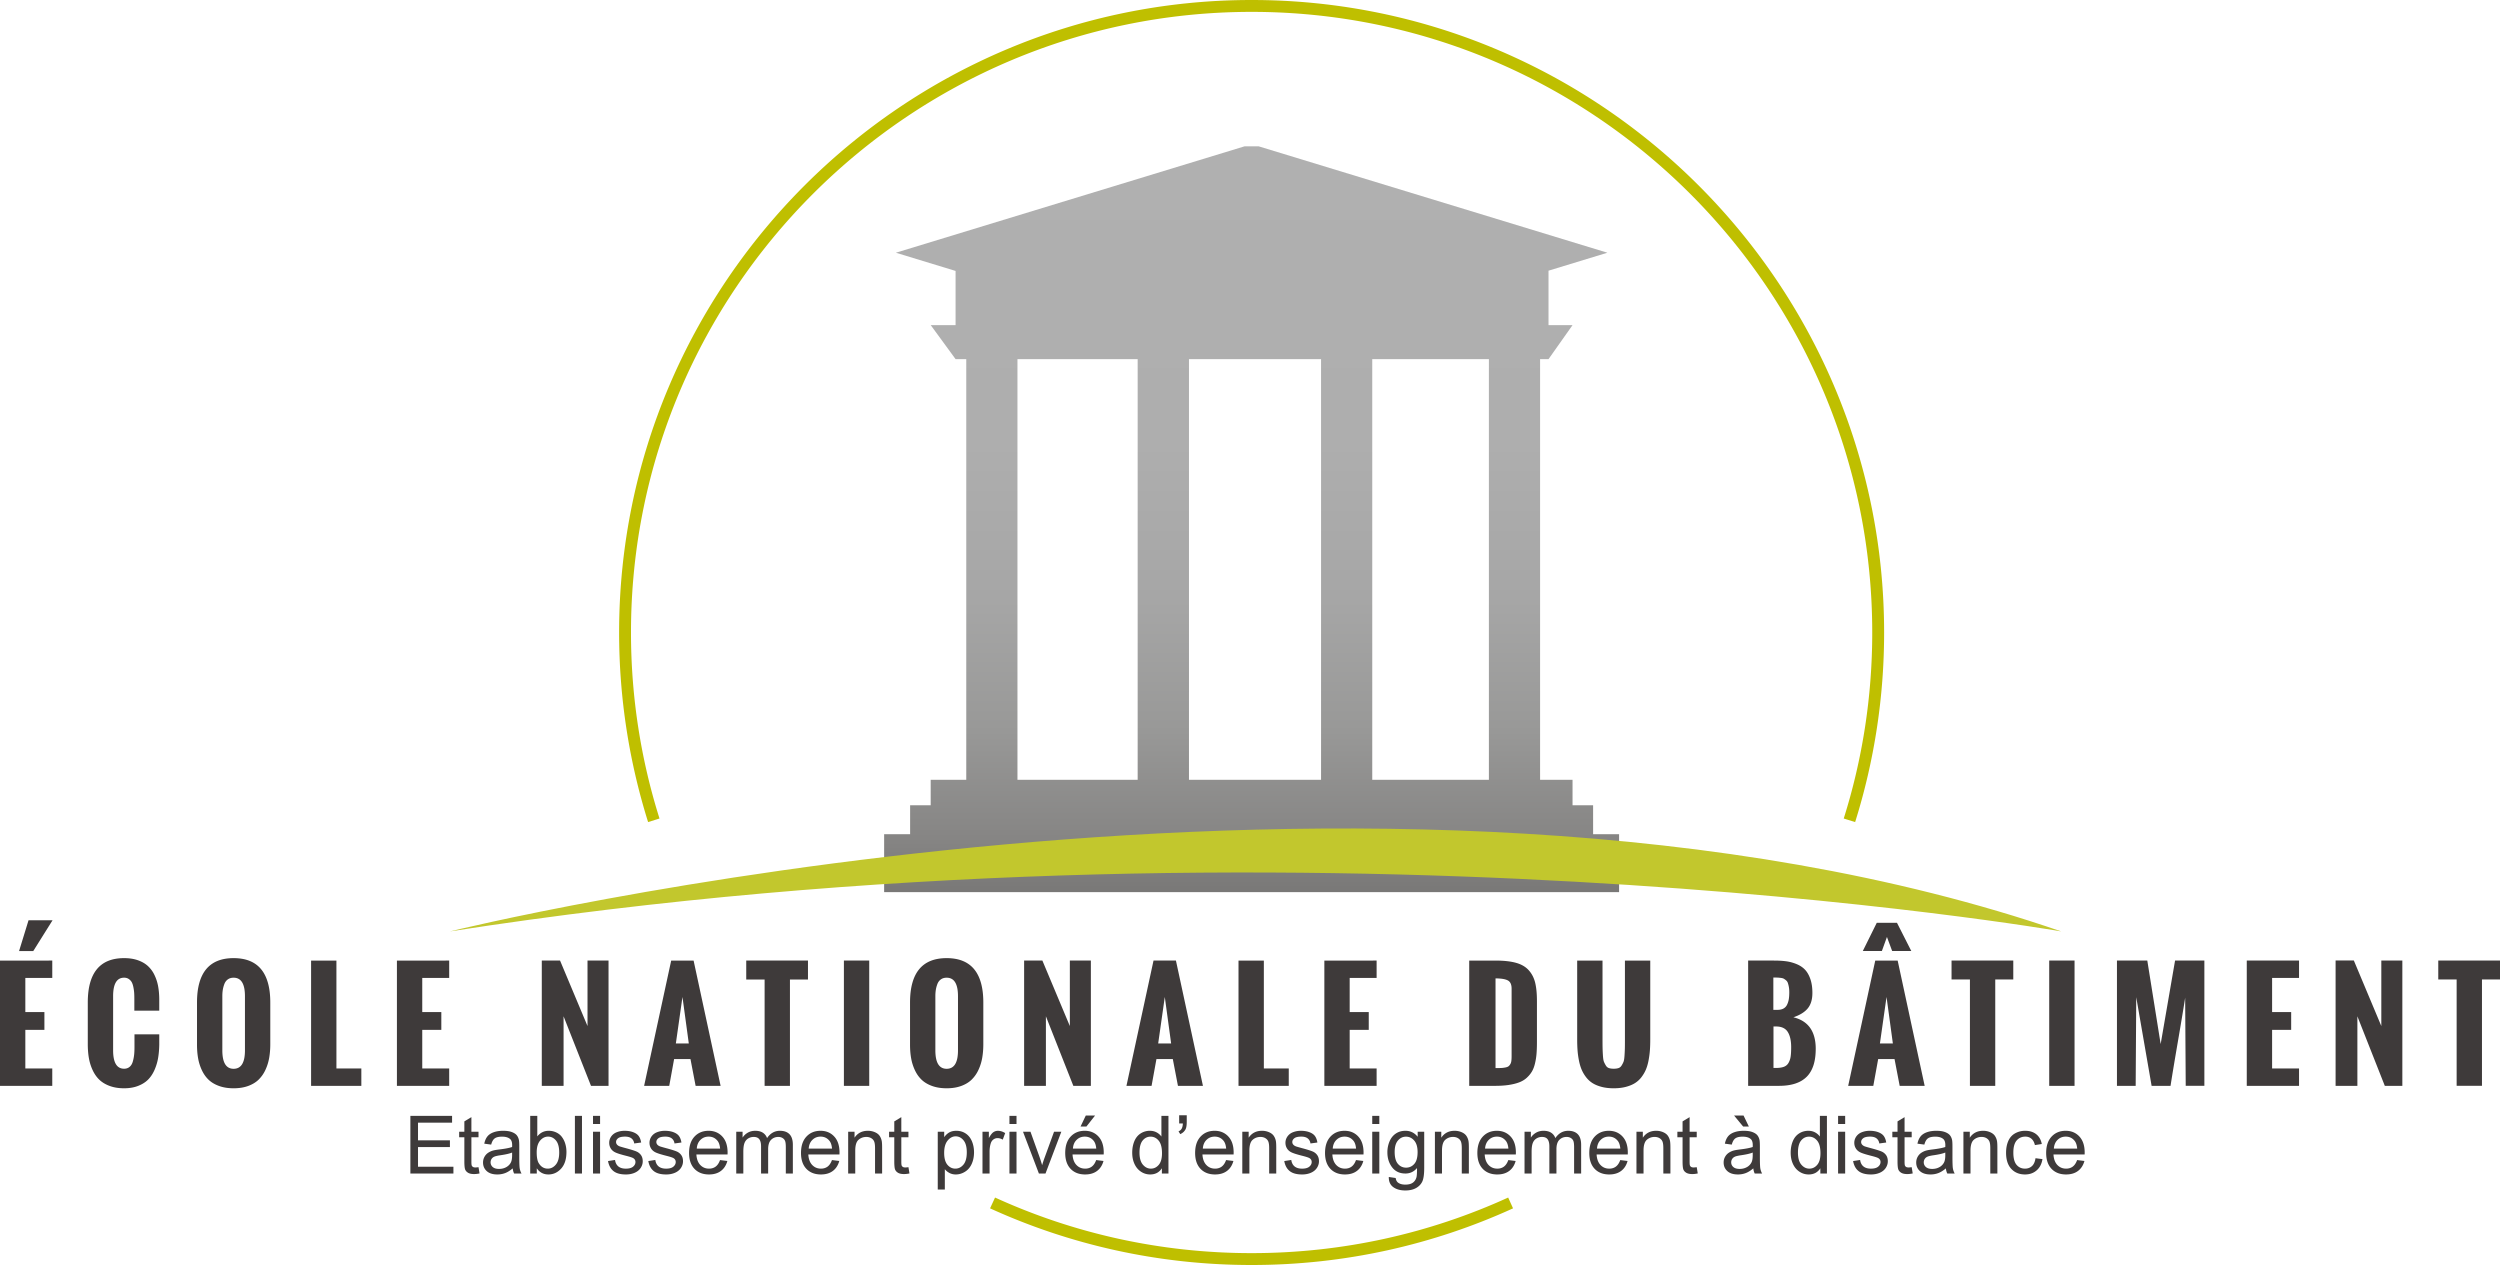
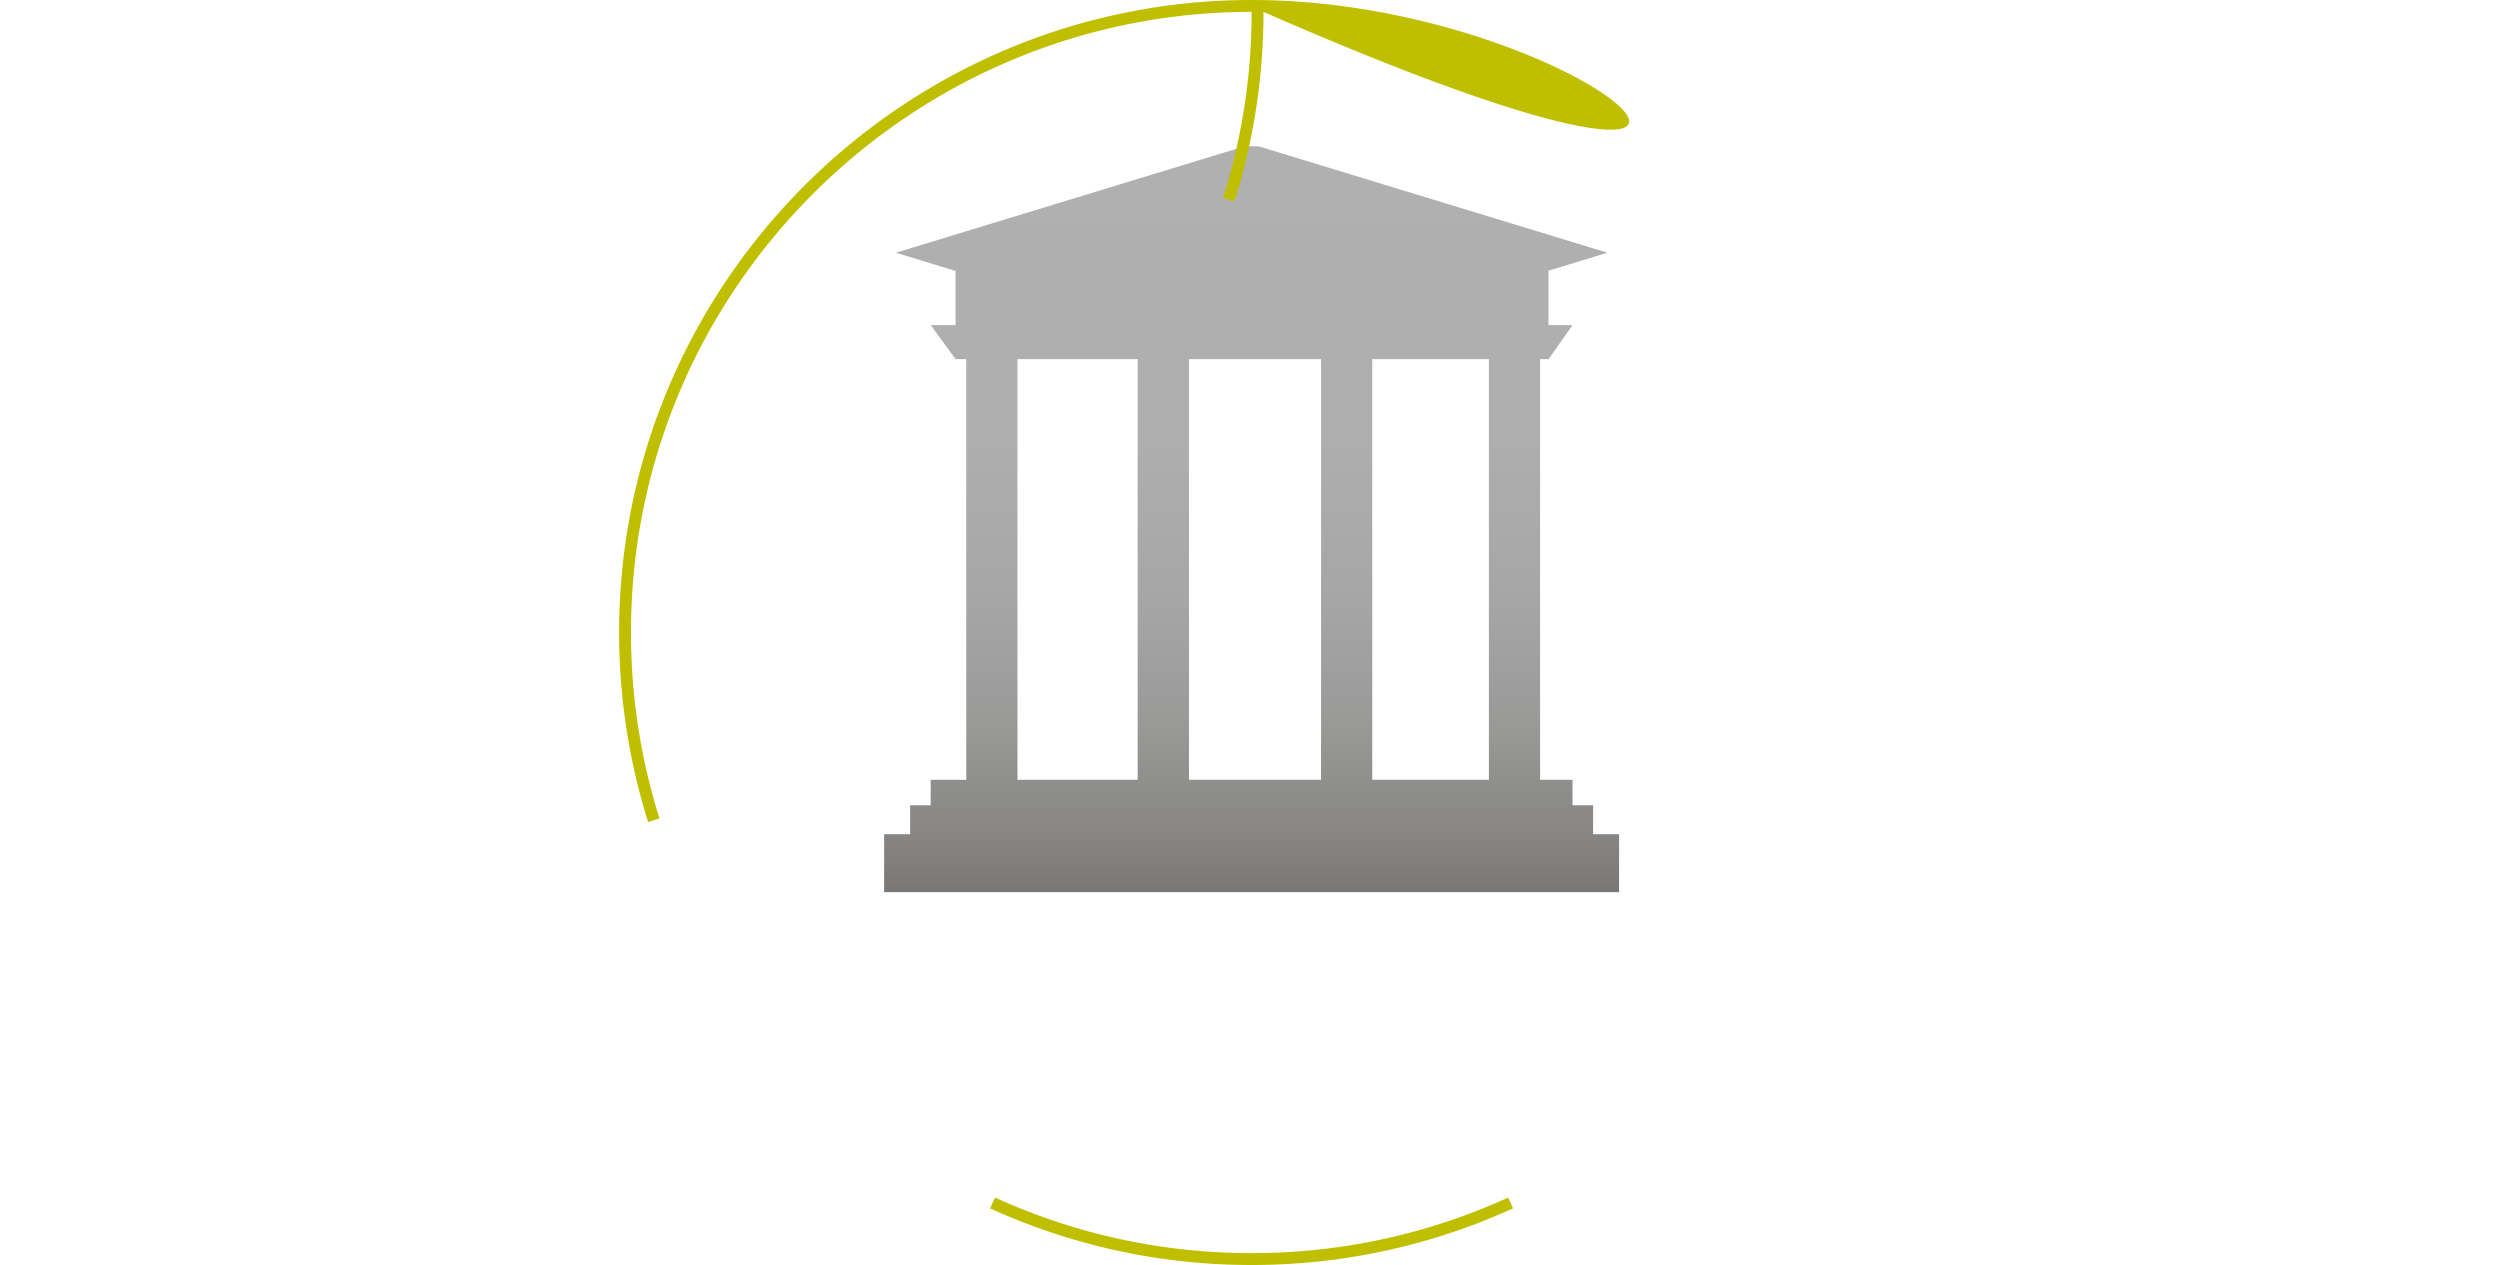
<svg xmlns="http://www.w3.org/2000/svg" viewBox="0 0 591.497 299.298">
  <linearGradient id="a" gradientUnits="userSpaceOnUse" x1="296.131" y1="211.074" x2="296.131" y2="34.626">
    <stop offset="0" stop-color="#797877" />
    <stop offset=".079" stop-color="#878685" />
    <stop offset=".224" stop-color="#999998" />
    <stop offset=".392" stop-color="#a6a6a6" />
    <stop offset=".604" stop-color="#aeaeae" />
    <stop offset="1" stop-color="#b0b0b0" />
  </linearGradient>
  <path d="M376.927 197.374v-6.85h-4.866v-6.03h-7.678V84.97h1.995l5.677-8.038h-5.677V64.043l13.928-4.25-82.488-25.167h-3.373l-82.487 25.168 14.13 4.31v12.828h-5.874l5.874 8.038h2.529V184.493H220.2v6.031h-4.867v6.85h-6.147v13.7h173.888v-13.7h-6.148zm-52.254-53.332V84.97h27.598V184.493h-27.598v-40.451zM281.31 163.49V84.97h31.25V184.493h-31.25V163.49zm-40.58 20.993V84.97h28.44V184.493h-28.44v-.01z" fill="url(#a)" />
-   <path d="M106.435 220.375s222.014-54.8 381.265 0c0 0-179.86-31.382-381.265 0z" fill="#c2c72d" />
-   <path d="M296.13 0c-82.51 0-149.648 67.138-149.648 149.649 0 15.625 2.416 30.689 6.857 44.853l2.698-.844c-4.384-13.91-6.745-28.693-6.745-44.009 0-80.965 65.874-146.839 146.839-146.839S442.969 68.684 442.969 149.65c0 15.316-2.36 30.098-6.744 44.01l2.698.843a149.702 149.702 0 0 0 6.857-44.853C445.78 67.139 378.64 0 296.13 0zm0 296.488c-21.639 0-42.182-4.694-60.702-13.152l-1.18 2.557c18.857 8.6 39.822 13.405 61.883 13.405 22.06 0 42.997-4.806 61.855-13.405l-1.153-2.557c-18.52 8.458-39.063 13.152-60.702 13.152z" fill="#bfbf00" />
-   <path d="M0 256.91h12.367v-4.117H5.994v-9.123h4.512v-4.216H5.994v-8.068h6.373v-4.116H0v29.64zm4.512-31.896h3.36l4.56-7.278h-5.68l-2.24 7.278zm32.008 5.614a6.897 6.897 0 0 0-1.573-2.107c-.637-.57-1.425-1.018-2.363-1.342-.939-.324-2.012-.486-3.22-.486-5.73 0-8.595 3.503-8.595 10.506v9.814c0 1.196.085 2.295.255 3.293.17.999.464 1.952.881 2.857.417.906.947 1.67 1.59 2.29.641.62 1.46 1.114 2.453 1.48.993.37 2.132.553 3.417.553 1.251 0 2.36-.19 3.326-.569.966-.378 1.753-.878 2.363-1.498.61-.62 1.111-1.38 1.507-2.28.395-.9.675-1.828.84-2.783s.257-1.998.28-3.13v-2.502h-5.863v3.047c0 .669-.027 1.264-.082 1.786a9.568 9.568 0 0 1-.313 1.598c-.154.543-.406.962-.757 1.26-.352.295-.786.444-1.301.444-1.735 0-2.602-1.454-2.602-4.364V235.7c0-2.92.867-4.38 2.602-4.38.439 0 .815.11 1.128.33.312.22.549.485.708.799.158.312.285.718.378 1.217.093.5.151.945.173 1.334.022.39.033.854.033 1.392v2.733h5.895v-2.551c0-1.175-.09-2.251-.271-3.228a10.395 10.395 0 0 0-.89-2.718zm18.751-3.935c-5.774 0-8.661 3.503-8.661 10.506v9.962c0 1.186.09 2.279.271 3.277a11.1 11.1 0 0 0 .906 2.824c.422.884.958 1.63 1.606 2.24.647.609 1.47 1.092 2.47 1.449.998.356 2.135.535 3.408.535 1.285 0 2.426-.181 3.425-.543s1.825-.86 2.478-1.49a7.715 7.715 0 0 0 1.614-2.298c.423-.9.722-1.852.898-2.857s.263-2.1.263-3.285v-9.814c0-7.003-2.892-10.506-8.678-10.506zm2.684 21.818c0 2.91-.894 4.364-2.684 4.364-1.778 0-2.667-1.455-2.667-4.364v-12.81c0-.539.035-1.035.106-1.49.072-.456.195-.918.371-1.384.176-.466.45-.835.823-1.103.373-.27.83-.403 1.367-.403 1.79 0 2.684 1.46 2.684 4.38v12.81zm21.642-21.241h-5.994v29.64h11.889v-4.117h-5.895V227.27zm26.68 25.523h-6.373v-9.123h4.512v-4.216h-4.512v-8.068h6.373v-4.116H93.91v29.64h12.367v-4.117zm37.701-25.54h-4.973v15.512l-6.505-15.512h-4.314v29.656h5.154v-16.45l6.488 16.45h4.15v-29.656zm15.516 23.317h3.87l1.218 6.34h5.912l-6.39-29.64h-5.302l-6.405 29.64h5.944l1.153-6.34zm1.976-14.689l1.498 11h-3.062l1.564-11zm19.435 21.028h5.994v-25.16h4.265v-4.48h-14.606v4.48h4.347v25.16zm24.754-29.64h-5.994v29.64h5.994v-29.64zm26.993 9.93c0-7.003-2.893-10.506-8.678-10.506-5.774 0-8.661 3.503-8.661 10.506v9.962c0 1.186.09 2.279.271 3.277a11.1 11.1 0 0 0 .906 2.824c.422.884.957 1.63 1.605 2.24.648.609 1.471 1.092 2.47 1.449.999.356 2.135.535 3.409.535 1.284 0 2.426-.181 3.425-.543s1.825-.86 2.478-1.49a7.715 7.715 0 0 0 1.614-2.298c.423-.9.721-1.852.897-2.857s.264-2.1.264-3.285v-9.814zm-5.994 11.312c0 2.91-.895 4.364-2.684 4.364-1.779 0-2.668-1.455-2.668-4.364v-12.81c0-.539.036-1.035.107-1.49.071-.456.195-.918.37-1.384.176-.466.45-.835.824-1.103.373-.27.829-.403 1.367-.403 1.79 0 2.684 1.46 2.684 4.38v12.81zm20.802-8.052l6.488 16.45h4.15v-29.656h-4.973v15.512l-6.505-15.512h-4.314v29.656h5.154v-16.45zm30.764-13.19h-5.303l-6.405 29.64h5.944l1.153-6.34h3.87l1.218 6.34h5.912l-6.39-29.64zm-4.2 19.612l1.565-11 1.498 11h-3.062zm30.896 5.912h-5.895V227.27h-5.994v29.64h11.889v-4.117zm20.785 0h-6.372v-9.123h4.512v-4.216h-4.512v-8.068h6.372v-4.116H313.34v29.64h12.366v-4.117zm36.722.766c.313-.522.56-1.158.741-1.91.182-.752.305-1.52.371-2.306.065-.785.099-1.704.099-2.758v-9.716c0-1.767-.14-3.221-.42-4.363-.28-1.141-.785-2.122-1.515-2.94-.73-.817-1.735-1.405-3.014-1.761-1.279-.357-2.906-.535-4.882-.535h-6.192v29.64h6.126c1.219 0 2.297-.072 3.236-.214s1.756-.346 2.454-.61c.696-.263 1.292-.62 1.786-1.07s.897-.936 1.21-1.457zm-4.783-3.68c0 .45-.02.825-.058 1.127s-.123.563-.255.782-.274.387-.429.502c-.153.116-.394.206-.724.272-.33.066-.658.107-.988.124-.33.016-.78.024-1.35.024v-21.225c1.372.011 2.348.175 2.93.494s.874.966.874 1.943v15.956zm30.731 4.964c.438-.576.79-1.18 1.054-1.811.263-.631.471-1.359.626-2.182.153-.823.257-1.62.312-2.388s.082-1.625.082-2.57V227.27h-5.993v18.54c0 1.044-.006 1.799-.017 2.265a43.91 43.91 0 0 1-.083 1.712c-.044.676-.12 1.15-.23 1.425-.11.275-.26.569-.452.881-.193.313-.443.519-.75.617-.307.099-.68.149-1.12.149-.439 0-.812-.05-1.12-.149s-.556-.306-.748-.626a6.183 6.183 0 0 1-.454-.888c-.109-.275-.186-.755-.23-1.44-.044-.687-.071-1.27-.082-1.747s-.017-1.243-.017-2.297V227.27h-5.994v18.623c0 .944.028 1.8.083 2.57.055.768.161 1.564.32 2.387s.372 1.55.635 2.182a8.13 8.13 0 0 0 1.054 1.811c.438.576.955 1.05 1.548 1.424.593.374 1.311.67 2.157.89.845.22 1.795.329 2.849.329s2.003-.11 2.848-.33c.845-.22 1.567-.515 2.165-.89a5.813 5.813 0 0 0 1.557-1.423zm41.225-6.678c0-4.127-1.762-6.619-5.287-7.475 1.538-.516 2.671-1.219 3.4-2.108.731-.89 1.097-2.108 1.097-3.656 0-1.25-.157-2.335-.47-3.252-.313-.916-.73-1.654-1.251-2.215-.522-.56-1.186-1.007-1.993-1.342-.807-.334-1.63-.56-2.47-.674s-1.809-.173-2.906-.173h-6.11v29.64h7.312c2.93 0 5.11-.714 6.537-2.141 1.427-1.427 2.14-3.628 2.14-6.604zm-10.029-16.878c.417 0 .725.003.922.008.198.006.46.029.782.067.325.038.566.098.725.18.16.083.344.21.552.38.209.17.356.378.444.625s.168.558.24.93.107.807.107 1.302c0 .625-.04 1.169-.115 1.63-.078.46-.212.891-.405 1.292a2.01 2.01 0 0 1-.847.914c-.373.209-.834.313-1.383.313h-1.022v-7.64zm4.092 18.699a4.188 4.188 0 0 1-.502 1.49c-.253.438-.62.749-1.103.93-.483.181-1.115.272-1.894.272h-.56v-9.814h.593c1.307 0 2.232.427 2.775 1.284.544.856.815 2.058.815 3.606 0 .933-.04 1.677-.124 2.232zm20.711.584h3.87l1.219 6.34h5.911l-6.389-29.64h-5.302l-6.406 29.64h5.945l1.152-6.34zm1.977-14.689l1.498 11h-3.063l1.565-11zm.098-14.194l1.235 3.327h4.528l-3.392-6.686h-4.775l-3.31 6.686h4.512l1.202-3.327zm19.633 35.222h5.993v-25.16h4.266v-4.48h-14.607v4.48h4.348v25.16zm24.754-29.64h-5.994v29.64h5.994v-29.64zm20.373 19.76l-3.161-19.76h-7.18v29.64h4.43l.132-20.978 3.638 20.978h4.48c.329-2.14.905-5.615 1.728-10.423.824-4.808 1.4-8.283 1.73-10.423l.132 20.846h4.413v-29.64h-6.933l-3.409 19.76zm20.373 9.88h12.366v-4.116h-6.372v-9.123h4.512v-4.216h-4.512v-8.068h6.372v-4.116h-12.366v29.64zm31.835-14.144l-6.504-15.512H552.6v29.656h5.154v-16.45l6.488 16.45h4.15v-29.656h-4.974v15.512zm13.474-15.495v4.478h4.347v25.161h5.993v-25.16h4.266v-4.48h-14.606zM98.9 271.398h7.55v-1.602H98.9v-4.179h8.061v-1.61h-9.866v13.646h10.183v-1.61H98.9v-4.645zm13.58 4.821c-.247 0-.438-.04-.571-.121a.699.699 0 0 1-.289-.325c-.059-.137-.088-.445-.088-.922v-5.78h1.684v-1.304h-1.684v-3.453l-1.666 1.006v2.447h-1.23v1.304h1.23v5.687c0 1.005.068 1.664.204 1.978.137.313.373.566.708.758s.806.289 1.414.289a6.19 6.19 0 0 0 1.266-.149l-.242-1.48a5.366 5.366 0 0 1-.735.065zm10.38-2.709v-2.233c0-.745-.028-1.26-.084-1.545-.1-.46-.273-.84-.521-1.14-.249-.302-.636-.552-1.164-.75-.528-.2-1.213-.298-2.057-.298-.85 0-1.598.116-2.243.349-.646.232-1.14.564-1.48.996-.341.432-.586.998-.735 1.7l1.638.222c.18-.701.457-1.19.833-1.466s.957-.414 1.745-.414c.844 0 1.48.19 1.908.567.317.28.475.761.475 1.444 0 .061-.003.208-.01.437-.639.223-1.635.416-2.987.577-.664.08-1.16.164-1.49.251a4.09 4.09 0 0 0-1.205.55c-.357.241-.646.563-.866.963s-.33.843-.33 1.326c0 .825.292 1.504.875 2.034.583.53 1.418.796 2.504.796.658 0 1.273-.108 1.848-.326.573-.217 1.17-.589 1.791-1.117.05.466.162.872.336 1.22h1.75a3.734 3.734 0 0 1-.424-1.187c-.072-.413-.107-1.398-.107-2.956zm-1.694-.204c0 .738-.09 1.297-.27 1.675-.236.49-.605.877-1.108 1.159s-1.077.424-1.722.424c-.651 0-1.147-.15-1.484-.447a1.426 1.426 0 0 1-.508-1.117 1.431 1.431 0 0 1 .894-1.34c.285-.125.772-.236 1.461-.335 1.216-.174 2.129-.385 2.737-.633v.614zm11.733-4.361c-.351-.444-.798-.788-1.34-1.034s-1.12-.367-1.727-.367c-1.099 0-2.001.444-2.709 1.331v-4.868h-1.676v13.646h1.555v-1.239c.664.975 1.579 1.462 2.746 1.462 1.173 0 2.178-.463 3.016-1.386.838-.925 1.256-2.235 1.256-3.93 0-.712-.1-1.383-.297-2.01a5.022 5.022 0 0 0-.824-1.605zm-1.392 6.6c-.534.636-1.167.953-1.899.953-.9 0-1.613-.43-2.14-1.294-.323-.527-.485-1.383-.485-2.569 0-1.203.267-2.123.8-2.76.534-.635 1.167-.954 1.9-.954.726 0 1.345.308 1.857.922.512.614.768 1.567.768 2.858 0 1.26-.267 2.208-.8 2.843zm4.514 2.108h1.676v-13.646h-1.676v13.646zm4.283 0h1.675v-9.886h-1.675v9.886zm0-11.72h1.675v-1.926h-1.675v1.927zm10.261 6.503c-.468-.202-1.295-.461-2.48-.777-.82-.224-1.313-.367-1.48-.43-.292-.116-.506-.266-.643-.445a.927.927 0 0 1-.204-.587c0-.341.164-.64.493-.894.33-.254.878-.382 1.647-.382.652 0 1.156.144 1.513.429s.573.683.647 1.191l1.638-.223c-.105-.639-.298-1.15-.577-1.532s-.712-.683-1.298-.907-1.268-.335-2.043-.335c-.515 0-.998.067-1.448.2-.45.133-.805.296-1.065.489-.348.248-.623.56-.825.935a2.546 2.546 0 0 0-.302 1.224c0 .484.123.927.368 1.327.245.4.605.713 1.08.94s1.326.495 2.555.805c.912.23 1.483.42 1.712.568.33.217.494.515.494.893 0 .422-.186.79-.559 1.104-.372.313-.943.47-1.712.47-.764 0-1.358-.177-1.783-.53-.425-.354-.684-.863-.777-1.527l-1.657.26c.186 1.048.616 1.84 1.289 2.374.673.534 1.652.8 2.937.8.775 0 1.47-.134 2.085-.405.614-.27 1.084-.651 1.41-1.145s.489-1.02.489-1.578c0-.57-.134-1.048-.4-1.433a2.515 2.515 0 0 0-1.104-.88zm9.532 0c-.469-.202-1.295-.461-2.48-.777-.82-.224-1.313-.367-1.48-.43-.292-.116-.506-.266-.643-.445a.927.927 0 0 1-.204-.587c0-.341.164-.64.493-.894.329-.254.878-.382 1.647-.382.652 0 1.156.144 1.513.429s.573.683.647 1.191l1.638-.223c-.105-.639-.298-1.15-.577-1.532s-.712-.683-1.298-.907-1.268-.335-2.043-.335c-.516 0-.998.067-1.448.2-.45.133-.805.296-1.066.489-.347.248-.622.56-.824.935a2.546 2.546 0 0 0-.302 1.224c0 .484.122.927.368 1.327.245.4.605.713 1.08.94s1.326.495 2.554.805c.912.23 1.483.42 1.713.568.329.217.493.515.493.893 0 .422-.186.79-.558 1.104-.372.313-.944.47-1.713.47-.763 0-1.358-.177-1.782-.53-.426-.354-.684-.863-.778-1.527l-1.656.26c.186 1.048.615 1.84 1.289 2.374.673.534 1.652.8 2.937.8.775 0 1.47-.134 2.085-.405.614-.27 1.084-.651 1.41-1.145s.489-1.02.489-1.578c0-.57-.134-1.048-.4-1.433a2.515 2.515 0 0 0-1.104-.88zm7.554-4.892c-1.365 0-2.476.46-3.333 1.377-.856.92-1.284 2.21-1.284 3.873 0 1.607.423 2.856 1.27 3.746s1.994 1.336 3.44 1.336c1.148 0 2.09-.279 2.83-.838.738-.558 1.244-1.343 1.517-2.355l-1.732-.214c-.254.708-.598 1.223-1.033 1.545-.434.323-.958.484-1.573.484-.825 0-1.514-.288-2.066-.865-.553-.577-.86-1.41-.922-2.495h7.373c.006-.198.009-.348.009-.446 0-1.632-.419-2.899-1.257-3.798s-1.917-1.35-3.24-1.35zm-2.793 4.217c.056-.863.346-1.552.871-2.066.524-.516 1.17-.774 1.94-.774.85 0 1.542.323 2.076.969.348.415.559 1.039.633 1.871h-5.52zm19.678-4.217c-1.254 0-2.271.577-3.053 1.732a2.438 2.438 0 0 0-.991-1.276c-.47-.304-1.07-.456-1.802-.456-.657 0-1.244.148-1.759.442a3.52 3.52 0 0 0-1.238 1.169v-1.388h-1.498v9.886h1.675v-5.13c0-.899.09-1.588.27-2.066.18-.477.47-.84.87-1.089s.837-.372 1.308-.372c.62 0 1.067.186 1.34.559.274.372.41.93.41 1.675v6.423h1.676v-5.744c0-1.017.23-1.757.688-2.22.46-.462 1.037-.693 1.732-.693.384 0 .72.09 1.005.27a1.4 1.4 0 0 1 .59.712c.11.295.164.777.164 1.447v6.228h1.666v-6.786c0-1.13-.264-1.965-.791-2.508s-1.281-.815-2.262-.815zm9.596 0c-1.365 0-2.476.46-3.332 1.377-.856.92-1.284 2.21-1.284 3.873 0 1.607.423 2.856 1.27 3.746s1.993 1.336 3.44 1.336c1.148 0 2.09-.279 2.83-.838.737-.558 1.243-1.343 1.516-2.355l-1.731-.214c-.255.708-.599 1.223-1.033 1.545-.434.323-.959.484-1.573.484-.826 0-1.514-.288-2.067-.865-.552-.577-.86-1.41-.921-2.495h7.372c.006-.198.01-.348.01-.446 0-1.632-.42-2.899-1.257-3.798s-1.918-1.35-3.24-1.35zm-2.792 4.217c.055-.863.346-1.552.87-2.066.524-.516 1.171-.774 1.94-.774.851 0 1.543.323 2.077.969.347.415.558 1.039.633 1.871h-5.52zm16.755-3.054c-.249-.347-.622-.628-1.122-.841a4.115 4.115 0 0 0-1.643-.322c-1.372 0-2.42.543-3.146 1.63v-1.407h-1.508v9.886h1.676v-5.399c0-1.266.258-2.126.777-2.579.518-.452 1.134-.679 1.848-.679.446 0 .835.101 1.168.302.332.202.562.472.693.81.13.339.196.85.196 1.532v6.013h1.675v-6.078c0-.776-.031-1.319-.093-1.63-.1-.477-.273-.89-.521-1.238zm6.106 7.512c-.248 0-.44-.04-.573-.121a.699.699 0 0 1-.288-.325c-.06-.137-.089-.445-.089-.922v-5.78h1.685v-1.304h-1.685v-3.453l-1.666 1.006v2.447h-1.229v1.304h1.23v5.687c0 1.005.067 1.664.204 1.978.136.313.373.566.708.758s.806.289 1.414.289a6.19 6.19 0 0 0 1.266-.149l-.242-1.48a5.366 5.366 0 0 1-.735.065zm14.297-8.023c-.645-.435-1.39-.652-2.234-.652-.645 0-1.194.125-1.647.377-.453.251-.86.628-1.22 1.131v-1.285h-1.526v13.674h1.675v-4.812c.286.36.65.657 1.094.894.443.235.945.353 1.504.353.763 0 1.49-.216 2.182-.647.692-.43 1.22-1.052 1.583-1.862.362-.81.544-1.72.544-2.732 0-.942-.164-1.81-.494-2.601-.328-.792-.815-1.404-1.461-1.838zm-.554 7.358c-.53.63-1.168.944-1.912.944-.733 0-1.356-.303-1.871-.912s-.773-1.548-.773-2.82.275-2.242.824-2.91 1.18-1 1.894-1c.72 0 1.339.314 1.857.94.518.627.777 1.57.777 2.83 0 1.322-.265 2.298-.796 2.928zm7.084-7.675c-.326.224-.681.686-1.066 1.387v-1.5h-1.508v9.887h1.676v-5.176c0-.707.093-1.359.28-1.954.123-.392.33-.697.623-.917.291-.22.62-.33.987-.33.409 0 .818.12 1.228.362l.577-1.554c-.583-.36-1.158-.54-1.722-.54-.39 0-.749.112-1.075.335zm3.803 9.774h1.675v-9.886h-1.675v9.886zm0-11.72h1.675v-1.926h-1.675v1.927zm8.358 7.866a28.59 28.59 0 0 0-.624 1.88 28.847 28.847 0 0 0-.632-1.991l-2.122-5.921h-1.769l3.76 9.886h1.564l3.742-9.886h-1.722l-2.197 6.032zm9.457-6.255c-1.365 0-2.476.46-3.333 1.377-.856.92-1.284 2.21-1.284 3.873 0 1.607.424 2.856 1.27 3.746s1.994 1.336 3.44 1.336c1.148 0 2.091-.279 2.83-.838.738-.558 1.244-1.343 1.517-2.355l-1.732-.214c-.254.708-.598 1.223-1.033 1.545-.434.323-.958.484-1.572.484-.826 0-1.515-.288-2.067-.865-.553-.577-.86-1.41-.922-2.495h7.373c.006-.198.01-.348.01-.446 0-1.632-.42-2.899-1.258-3.798s-1.917-1.35-3.239-1.35zm-2.793 4.217c.056-.863.346-1.552.871-2.066.524-.516 1.171-.774 1.94-.774.85 0 1.543.323 2.076.969.348.415.559 1.039.634 1.871h-5.52zm1.806-5.223h1.387l2.048-2.606h-2.197l-1.238 2.606zm19.129 2.365a3.321 3.321 0 0 0-1.136-.982c-.466-.252-.996-.377-1.591-.377a3.96 3.96 0 0 0-2.207.642c-.657.429-1.15 1.045-1.48 1.848-.329.803-.493 1.699-.493 2.685 0 1.012.181 1.907.545 2.686.363.779.875 1.385 1.535 1.82a3.883 3.883 0 0 0 2.174.651c1.216 0 2.137-.49 2.764-1.47v1.247h1.555v-13.646h-1.666v4.896zm-.628 6.697c-.513.6-1.135.898-1.867.898-.726 0-1.356-.313-1.89-.94-.533-.626-.8-1.572-.8-2.839 0-1.309.25-2.268.75-2.876s1.121-.912 1.866-.912c.763 0 1.405.316 1.926.95.521.632.782 1.625.782 2.978 0 1.228-.256 2.142-.767 2.74zm4.826-9.787h.875c-.019.514-.11.92-.275 1.215-.164.295-.414.51-.75.646l.41.661c.565-.255.98-.633 1.248-1.135.192-.367.288-.965.288-1.797v-1.536h-1.796v1.946zm8.396 1.731c-1.365 0-2.476.46-3.333 1.377-.856.92-1.284 2.21-1.284 3.873 0 1.607.423 2.856 1.27 3.746s1.994 1.336 3.44 1.336c1.148 0 2.09-.279 2.83-.838.738-.558 1.244-1.343 1.517-2.355l-1.732-.214c-.254.708-.598 1.223-1.033 1.545-.434.323-.958.484-1.573.484-.825 0-1.514-.288-2.066-.865-.553-.577-.86-1.41-.922-2.495h7.373c.005-.198.009-.348.009-.446 0-1.632-.419-2.899-1.257-3.798s-1.917-1.35-3.24-1.35zm-2.793 4.217c.056-.863.346-1.552.87-2.066.525-.516 1.172-.774 1.941-.774.85 0 1.542.323 2.076.969.348.415.559 1.039.633 1.871h-5.52zm16.755-3.054c-.248-.347-.622-.628-1.121-.841a4.116 4.116 0 0 0-1.644-.322c-1.371 0-2.42.543-3.145 1.63v-1.407h-1.508v9.886h1.675v-5.399c0-1.266.259-2.126.777-2.579.518-.452 1.134-.679 1.848-.679.447 0 .836.101 1.169.302.33.202.562.472.693.81.13.339.195.85.195 1.532v6.013h1.676v-6.078c0-.776-.031-1.319-.094-1.63a3.23 3.23 0 0 0-.521-1.238zm9.22 3.729c-.47-.202-1.296-.461-2.481-.777-.82-.224-1.313-.367-1.48-.43-.292-.116-.506-.266-.642-.445a.924.924 0 0 1-.205-.587c0-.341.164-.64.493-.894.33-.254.878-.382 1.647-.382.652 0 1.157.144 1.513.429s.572.683.648 1.191l1.637-.223c-.105-.639-.298-1.15-.577-1.532s-.712-.683-1.299-.907c-.586-.223-1.266-.335-2.043-.335-.514 0-.997.067-1.447.2-.45.133-.805.296-1.065.489a2.72 2.72 0 0 0-.825.935 2.552 2.552 0 0 0-.302 1.224c0 .484.123.927.368 1.327.245.4.604.713 1.08.94.475.226 1.326.495 2.555.805.912.23 1.483.42 1.713.568.329.217.493.515.493.893 0 .422-.187.79-.559 1.104s-.943.47-1.713.47c-.762 0-1.357-.177-1.782-.53s-.685-.863-.777-1.527l-1.658.26c.187 1.048.617 1.84 1.29 2.374s1.652.8 2.937.8c.775 0 1.47-.134 2.085-.405.614-.27 1.084-.651 1.41-1.145s.488-1.02.488-1.578c0-.57-.132-1.048-.4-1.433a2.508 2.508 0 0 0-1.103-.88zm7.554-4.892c-1.365 0-2.476.46-3.333 1.377-.856.92-1.284 2.21-1.284 3.873 0 1.607.424 2.856 1.27 3.746s1.994 1.336 3.44 1.336c1.147 0 2.09-.279 2.829-.838.74-.558 1.244-1.343 1.518-2.355l-1.732-.214c-.254.708-.598 1.223-1.033 1.545-.435.323-.959.484-1.573.484-.825 0-1.514-.288-2.067-.865-.551-.577-.86-1.41-.92-2.495h7.371c.006-.198.01-.348.01-.446 0-1.632-.42-2.899-1.257-3.798-.837-.9-1.918-1.35-3.239-1.35zm-2.793 4.217c.056-.863.346-1.552.87-2.066.525-.516 1.172-.774 1.942-.774.85 0 1.542.323 2.075.969.348.415.558 1.039.633 1.871h-5.52zm9.345 5.892h1.676v-9.886h-1.676v9.886zm0-11.72h1.676v-1.926h-1.676v1.927zm10.75 3.026c-.756-.943-1.718-1.415-2.884-1.415-.875 0-1.637.217-2.285.652s-1.144 1.05-1.485 1.847a6.577 6.577 0 0 0-.512 2.612c0 1.37.372 2.546 1.117 3.527.744.98 1.796 1.47 3.155 1.47 1.092 0 2.004-.431 2.737-1.293.007 1.092-.035 1.808-.121 2.15-.149.559-.434.993-.856 1.303-.423.31-1.021.466-1.797.466-.72 0-1.288-.156-1.703-.466-.31-.23-.5-.596-.568-1.098l-1.63-.242c-.024 1.067.327 1.866 1.053 2.396.726.53 1.678.796 2.857.796.993 0 1.83-.186 2.509-.558s1.176-.88 1.49-1.522c.313-.642.47-1.733.47-3.272v-8.545h-1.546v1.192zm-.799 6.418c-.521.592-1.167.889-1.936.889-.776 0-1.421-.298-1.936-.894-.516-.595-.773-1.542-.773-2.838 0-1.192.26-2.09.782-2.696.521-.604 1.154-.907 1.9-.907.756 0 1.403.307 1.94.922.536.614.804 1.526.804 2.736 0 1.266-.26 2.195-.78 2.788zm12.295-6.67c-.248-.347-.622-.628-1.121-.841a4.114 4.114 0 0 0-1.643-.322c-1.372 0-2.42.543-3.146 1.63v-1.407h-1.508v9.886h1.675v-5.399c0-1.266.26-2.126.777-2.579a2.72 2.72 0 0 1 1.848-.679c.447 0 .837.101 1.169.302.33.202.562.472.693.81.13.339.195.85.195 1.532v6.013h1.676v-6.078c0-.776-.031-1.319-.094-1.63a3.23 3.23 0 0 0-.521-1.238zm7.243-1.163c-1.365 0-2.476.46-3.333 1.377-.856.92-1.284 2.21-1.284 3.873 0 1.607.424 2.856 1.27 3.746s1.994 1.336 3.44 1.336c1.147 0 2.09-.279 2.829-.838.74-.558 1.244-1.343 1.518-2.355l-1.732-.214c-.254.708-.598 1.223-1.033 1.545-.435.323-.959.484-1.573.484-.825 0-1.514-.288-2.067-.865-.551-.577-.86-1.41-.92-2.495h7.371c.006-.198.01-.348.01-.446 0-1.632-.42-2.899-1.257-3.798-.837-.9-1.918-1.35-3.239-1.35zm-2.793 4.217c.056-.863.346-1.552.87-2.066.525-.516 1.172-.774 1.942-.774.85 0 1.542.323 2.075.969.348.415.558 1.039.633 1.871h-5.52zm19.677-4.217c-1.253 0-2.27.577-3.053 1.732A2.436 2.436 0 0 0 367 268c-.469-.304-1.07-.456-1.8-.456-.659 0-1.246.148-1.76.442a3.53 3.53 0 0 0-1.239 1.169v-1.388h-1.498v9.886h1.675v-5.13c0-.899.09-1.588.27-2.066.18-.477.47-.84.87-1.089s.836-.372 1.308-.372c.621 0 1.068.186 1.341.559.272.372.41.93.41 1.675v6.423h1.675v-5.744c0-1.017.23-1.757.688-2.22.46-.462 1.037-.693 1.732-.693.385 0 .72.09 1.005.27.286.18.482.417.592.712.108.295.163.777.163 1.447v6.228h1.666v-6.786c0-1.13-.264-1.965-.791-2.508-.529-.543-1.283-.815-2.263-.815zm9.598 0c-1.366 0-2.477.46-3.333 1.377-.857.92-1.285 2.21-1.285 3.873 0 1.607.424 2.856 1.27 3.746s1.994 1.336 3.44 1.336c1.148 0 2.091-.279 2.83-.838.739-.558 1.244-1.343 1.517-2.355l-1.731-.214c-.254.708-.599 1.223-1.034 1.545-.434.323-.959.484-1.573.484-.825 0-1.514-.288-2.066-.865-.552-.577-.86-1.41-.921-2.495h7.372c.006-.198.009-.348.009-.446 0-1.632-.42-2.899-1.256-3.798-.838-.9-1.918-1.35-3.24-1.35zm-2.793 4.217c.055-.863.345-1.552.87-2.066.524-.516 1.172-.774 1.941-.774.85 0 1.542.323 2.075.969.348.415.559 1.039.633 1.871h-5.52zm16.755-3.054c-.249-.347-.623-.628-1.122-.841a4.114 4.114 0 0 0-1.642-.322c-1.372 0-2.421.543-3.147 1.63v-1.407h-1.507v9.886h1.674v-5.399c0-1.266.26-2.126.778-2.579a2.72 2.72 0 0 1 1.847-.679c.448 0 .837.101 1.17.302.33.202.562.472.693.81.13.339.195.85.195 1.532v6.013h1.676v-6.078c0-.776-.032-1.319-.094-1.63a3.23 3.23 0 0 0-.521-1.238zm6.106 7.512c-.25 0-.44-.04-.573-.121a.698.698 0 0 1-.288-.325c-.059-.137-.09-.445-.09-.922v-5.78h1.686v-1.304h-1.685v-3.453l-1.666 1.006v2.447h-1.229v1.304h1.229v5.687c0 1.005.068 1.664.205 1.978s.372.566.707.758c.336.193.806.289 1.415.289.372 0 .795-.05 1.266-.149l-.242-1.48c-.304.044-.55.065-.735.065zm13.068-9.68l-1.257-2.607h-2.243l2.15 2.606h1.35zm2.607 6.971v-2.233c0-.745-.029-1.26-.084-1.545-.1-.46-.274-.84-.522-1.14s-.635-.552-1.163-.75c-.527-.2-1.213-.298-2.057-.298-.85 0-1.598.116-2.244.349s-1.138.564-1.48.996c-.34.432-.586.998-.734 1.7l1.637.222c.18-.701.458-1.19.833-1.466.376-.276.958-.414 1.746-.414.844 0 1.48.19 1.909.567.316.28.474.761.474 1.444 0 .061-.004.208-.01.437-.638.223-1.634.416-2.987.577-.664.08-1.161.164-1.49.251a4.088 4.088 0 0 0-1.205.55 2.734 2.734 0 0 0-.865.963c-.221.4-.331.843-.331 1.326 0 .825.292 1.504.875 2.034.584.53 1.417.796 2.503.796.659 0 1.274-.108 1.848-.326.574-.217 1.172-.589 1.792-1.117.05.466.161.872.335 1.22h1.75a3.733 3.733 0 0 1-.423-1.187c-.072-.413-.107-1.398-.107-2.956zm-1.695-.204c0 .738-.09 1.297-.27 1.675a2.61 2.61 0 0 1-1.107 1.159c-.502.282-1.077.424-1.722.424-.652 0-1.147-.15-1.485-.447A1.424 1.424 0 0 1 409.6 275c0-.292.078-.557.233-.796.154-.239.375-.42.66-.545.286-.124.774-.235 1.462-.334 1.216-.174 2.128-.385 2.736-.633v.614zm15.89-4.403a3.332 3.332 0 0 0-1.136-.982c-.465-.252-.996-.377-1.591-.377-.814 0-1.55.214-2.207.642-.658.429-1.15 1.045-1.48 1.848-.328.803-.493 1.699-.493 2.685 0 1.012.181 1.907.545 2.686.363.779.875 1.385 1.536 1.82.66.434 1.385.651 2.173.651 1.217 0 2.137-.49 2.764-1.47v1.247h1.555v-13.646h-1.666v4.896zm-.629 6.697c-.512.6-1.134.898-1.866.898-.726 0-1.356-.313-1.89-.94-.533-.626-.8-1.572-.8-2.839 0-1.309.25-2.268.75-2.876.499-.608 1.12-.912 1.866-.912.763 0 1.405.316 1.927.95s.782 1.625.782 2.978c0 1.228-.257 2.142-.769 2.74zm4.938 2.053h1.675v-9.886h-1.675v9.886zm0-11.72h1.675v-1.926h-1.675v1.927zm10.262 6.503c-.468-.202-1.296-.461-2.48-.777-.82-.224-1.313-.367-1.48-.43-.292-.116-.506-.266-.642-.445a.924.924 0 0 1-.205-.587c0-.341.164-.64.493-.894.329-.254.878-.382 1.647-.382.652 0 1.157.144 1.513.429s.572.683.648 1.191l1.637-.223c-.105-.639-.298-1.15-.577-1.532s-.712-.683-1.299-.907c-.586-.223-1.266-.335-2.043-.335-.514 0-.997.067-1.447.2-.45.133-.805.296-1.065.489a2.72 2.72 0 0 0-.825.935 2.552 2.552 0 0 0-.302 1.224c0 .484.123.927.368 1.327.245.4.604.713 1.08.94.474.226 1.326.495 2.555.805.912.23 1.483.42 1.712.568.33.217.494.515.494.893 0 .422-.187.79-.559 1.104s-.943.47-1.713.47c-.763 0-1.357-.177-1.782-.53s-.685-.863-.777-1.527l-1.658.26c.187 1.048.617 1.84 1.29 2.374s1.652.8 2.937.8c.775 0 1.47-.134 2.085-.405.614-.27 1.084-.651 1.41-1.145s.488-1.02.488-1.578c0-.57-.133-1.048-.4-1.433a2.508 2.508 0 0 0-1.103-.88zm6.418 3.783c-.249 0-.44-.04-.573-.121a.698.698 0 0 1-.288-.325c-.059-.137-.089-.445-.089-.922v-5.78h1.686v-1.304h-1.686v-3.453l-1.666 1.006v2.447h-1.228v1.304h1.228v5.687c0 1.005.068 1.664.205 1.978s.372.566.707.758c.336.193.807.289 1.415.289.372 0 .795-.05 1.266-.149l-.241-1.48c-.305.044-.55.065-.736.065zm10.38-2.709v-2.233c0-.745-.03-1.26-.085-1.545-.1-.46-.273-.84-.521-1.14s-.636-.552-1.163-.75c-.528-.2-1.213-.298-2.058-.298-.85 0-1.598.116-2.243.349s-1.139.564-1.48.996c-.341.432-.587.998-.735 1.7l1.638.222c.18-.701.458-1.19.833-1.466.376-.276.958-.414 1.746-.414.844 0 1.48.19 1.908.567.316.28.475.761.475 1.444 0 .061-.004.208-.01.437-.639.223-1.635.416-2.987.577-.664.08-1.162.164-1.49.251a4.088 4.088 0 0 0-1.206.55 2.734 2.734 0 0 0-.865.963c-.22.4-.331.843-.331 1.326 0 .825.292 1.504.875 2.034.584.53 1.418.796 2.504.796.658 0 1.273-.108 1.848-.326.574-.217 1.171-.589 1.792-1.117.05.466.16.872.335 1.22h1.75a3.733 3.733 0 0 1-.423-1.187c-.073-.413-.108-1.398-.108-2.956zm-1.695-.204c0 .738-.09 1.297-.27 1.675a2.61 2.61 0 0 1-1.108 1.159c-.502.282-1.076.424-1.722.424-.651 0-1.146-.15-1.484-.447a1.424 1.424 0 0 1-.508-1.117c0-.292.078-.557.234-.796.154-.239.375-.42.66-.545.286-.124.773-.235 1.462-.334 1.215-.174 2.128-.385 2.736-.633v.614zm11.709-4.599c-.248-.347-.622-.628-1.121-.841a4.114 4.114 0 0 0-1.643-.322c-1.372 0-2.42.543-3.146 1.63v-1.407h-1.508v9.886h1.675v-5.399c0-1.266.26-2.126.777-2.579a2.72 2.72 0 0 1 1.848-.679c.447 0 .837.101 1.169.302.33.202.562.472.693.81.13.339.195.85.195 1.532v6.013h1.676v-6.078c0-.776-.031-1.319-.094-1.63a3.23 3.23 0 0 0-.521-1.238zm8.797 7.187c-.44.403-.99.604-1.648.604-.819 0-1.483-.3-1.992-.902-.509-.603-.763-1.567-.763-2.895 0-1.31.264-2.267.791-2.872.528-.605 1.213-.908 2.058-.908.558 0 1.034.168 1.429.503.393.335.668.835.823 1.5l1.629-.253c-.192-.999-.63-1.77-1.313-2.312s-1.56-.815-2.633-.815c-.851 0-1.637.2-2.36.6-.723.4-1.261 1-1.615 1.802s-.53 1.734-.53 2.801c0 1.65.41 2.918 1.232 3.803.822.884 1.91 1.326 3.263 1.326 1.08 0 1.99-.321 2.732-.964.741-.641 1.202-1.53 1.382-2.667l-1.647-.213c-.119.837-.398 1.459-.838 1.862zm7.977-8.35c-1.365 0-2.476.46-3.333 1.377-.856.92-1.284 2.21-1.284 3.873 0 1.607.424 2.856 1.27 3.746s1.994 1.336 3.44 1.336c1.148 0 2.09-.279 2.83-.838.738-.558 1.243-1.343 1.517-2.355l-1.732-.214c-.254.708-.598 1.223-1.033 1.545-.434.323-.959.484-1.573.484-.825 0-1.514-.288-2.067-.865-.551-.577-.859-1.41-.92-2.495h7.372c.005-.198.008-.348.008-.446 0-1.632-.419-2.899-1.255-3.798-.838-.9-1.918-1.35-3.24-1.35zm-2.793 4.217c.056-.863.346-1.552.87-2.066.525-.516 1.172-.774 1.942-.774.85 0 1.542.323 2.075.969.348.415.559 1.039.633 1.871h-5.52z" fill="#3e3a3a" />
+   <path d="M296.13 0c-82.51 0-149.648 67.138-149.648 149.649 0 15.625 2.416 30.689 6.857 44.853l2.698-.844c-4.384-13.91-6.745-28.693-6.745-44.009 0-80.965 65.874-146.839 146.839-146.839c0 15.316-2.36 30.098-6.744 44.01l2.698.843a149.702 149.702 0 0 0 6.857-44.853C445.78 67.139 378.64 0 296.13 0zm0 296.488c-21.639 0-42.182-4.694-60.702-13.152l-1.18 2.557c18.857 8.6 39.822 13.405 61.883 13.405 22.06 0 42.997-4.806 61.855-13.405l-1.153-2.557c-18.52 8.458-39.063 13.152-60.702 13.152z" fill="#bfbf00" />
</svg>